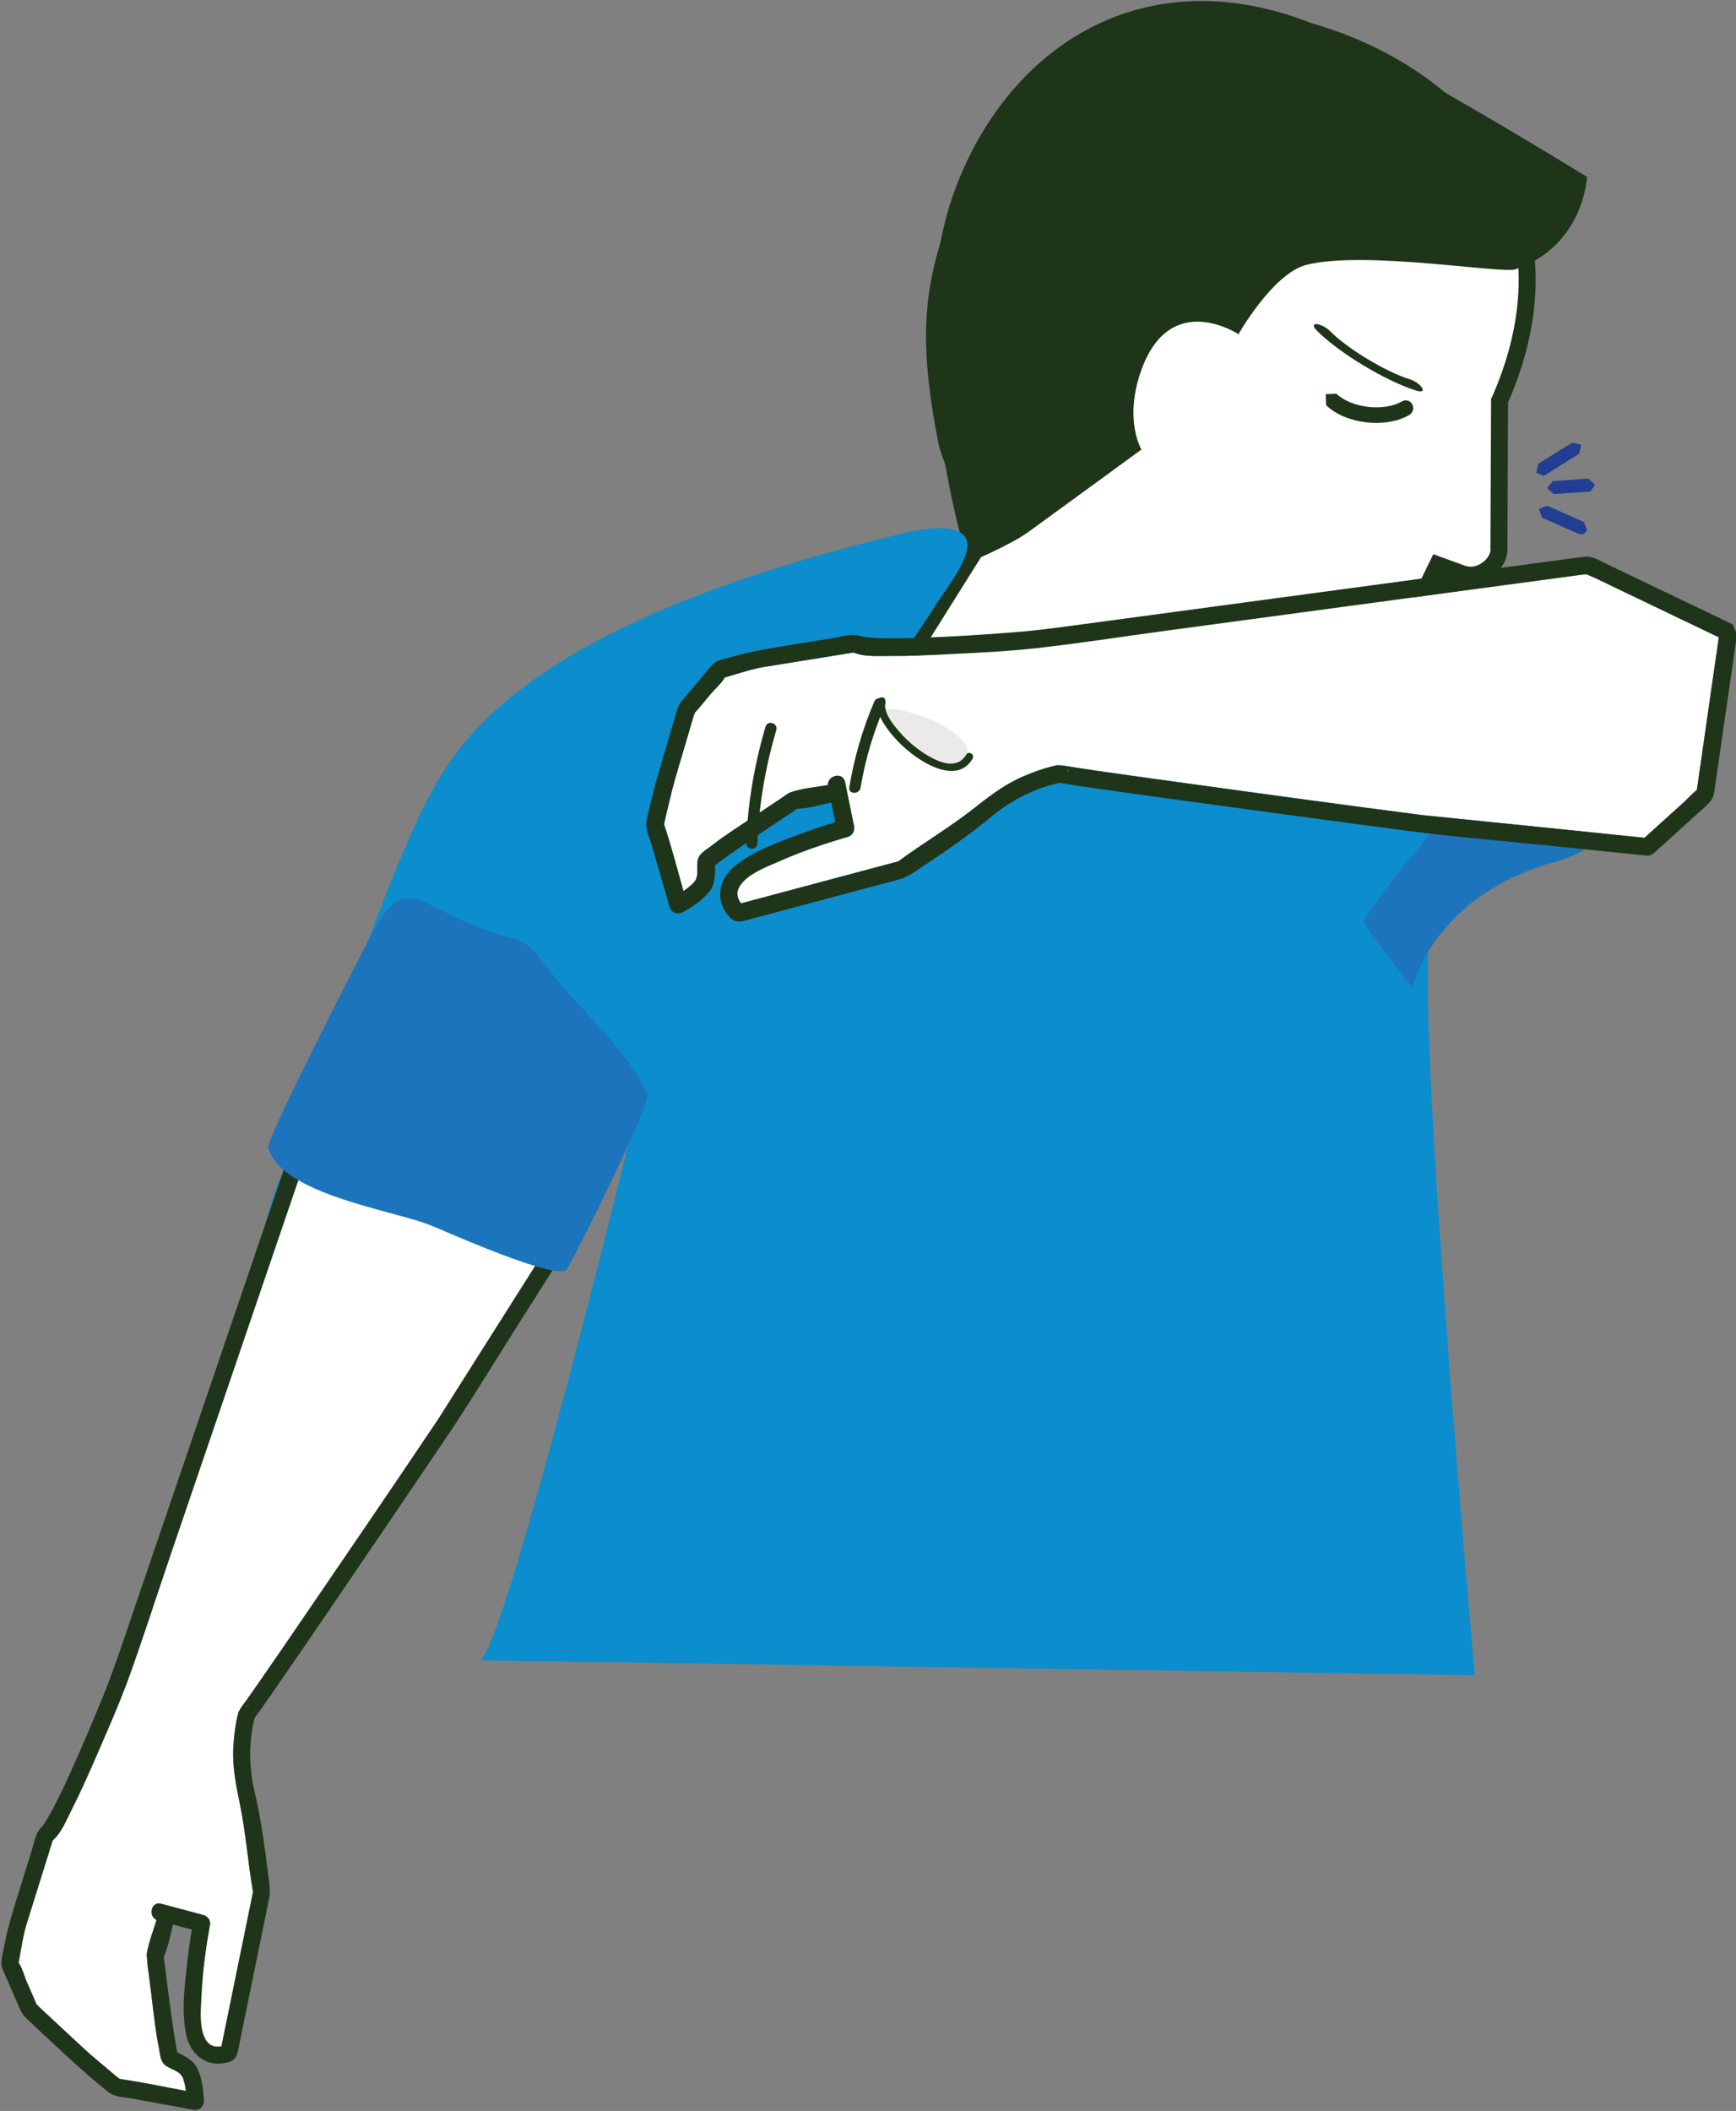
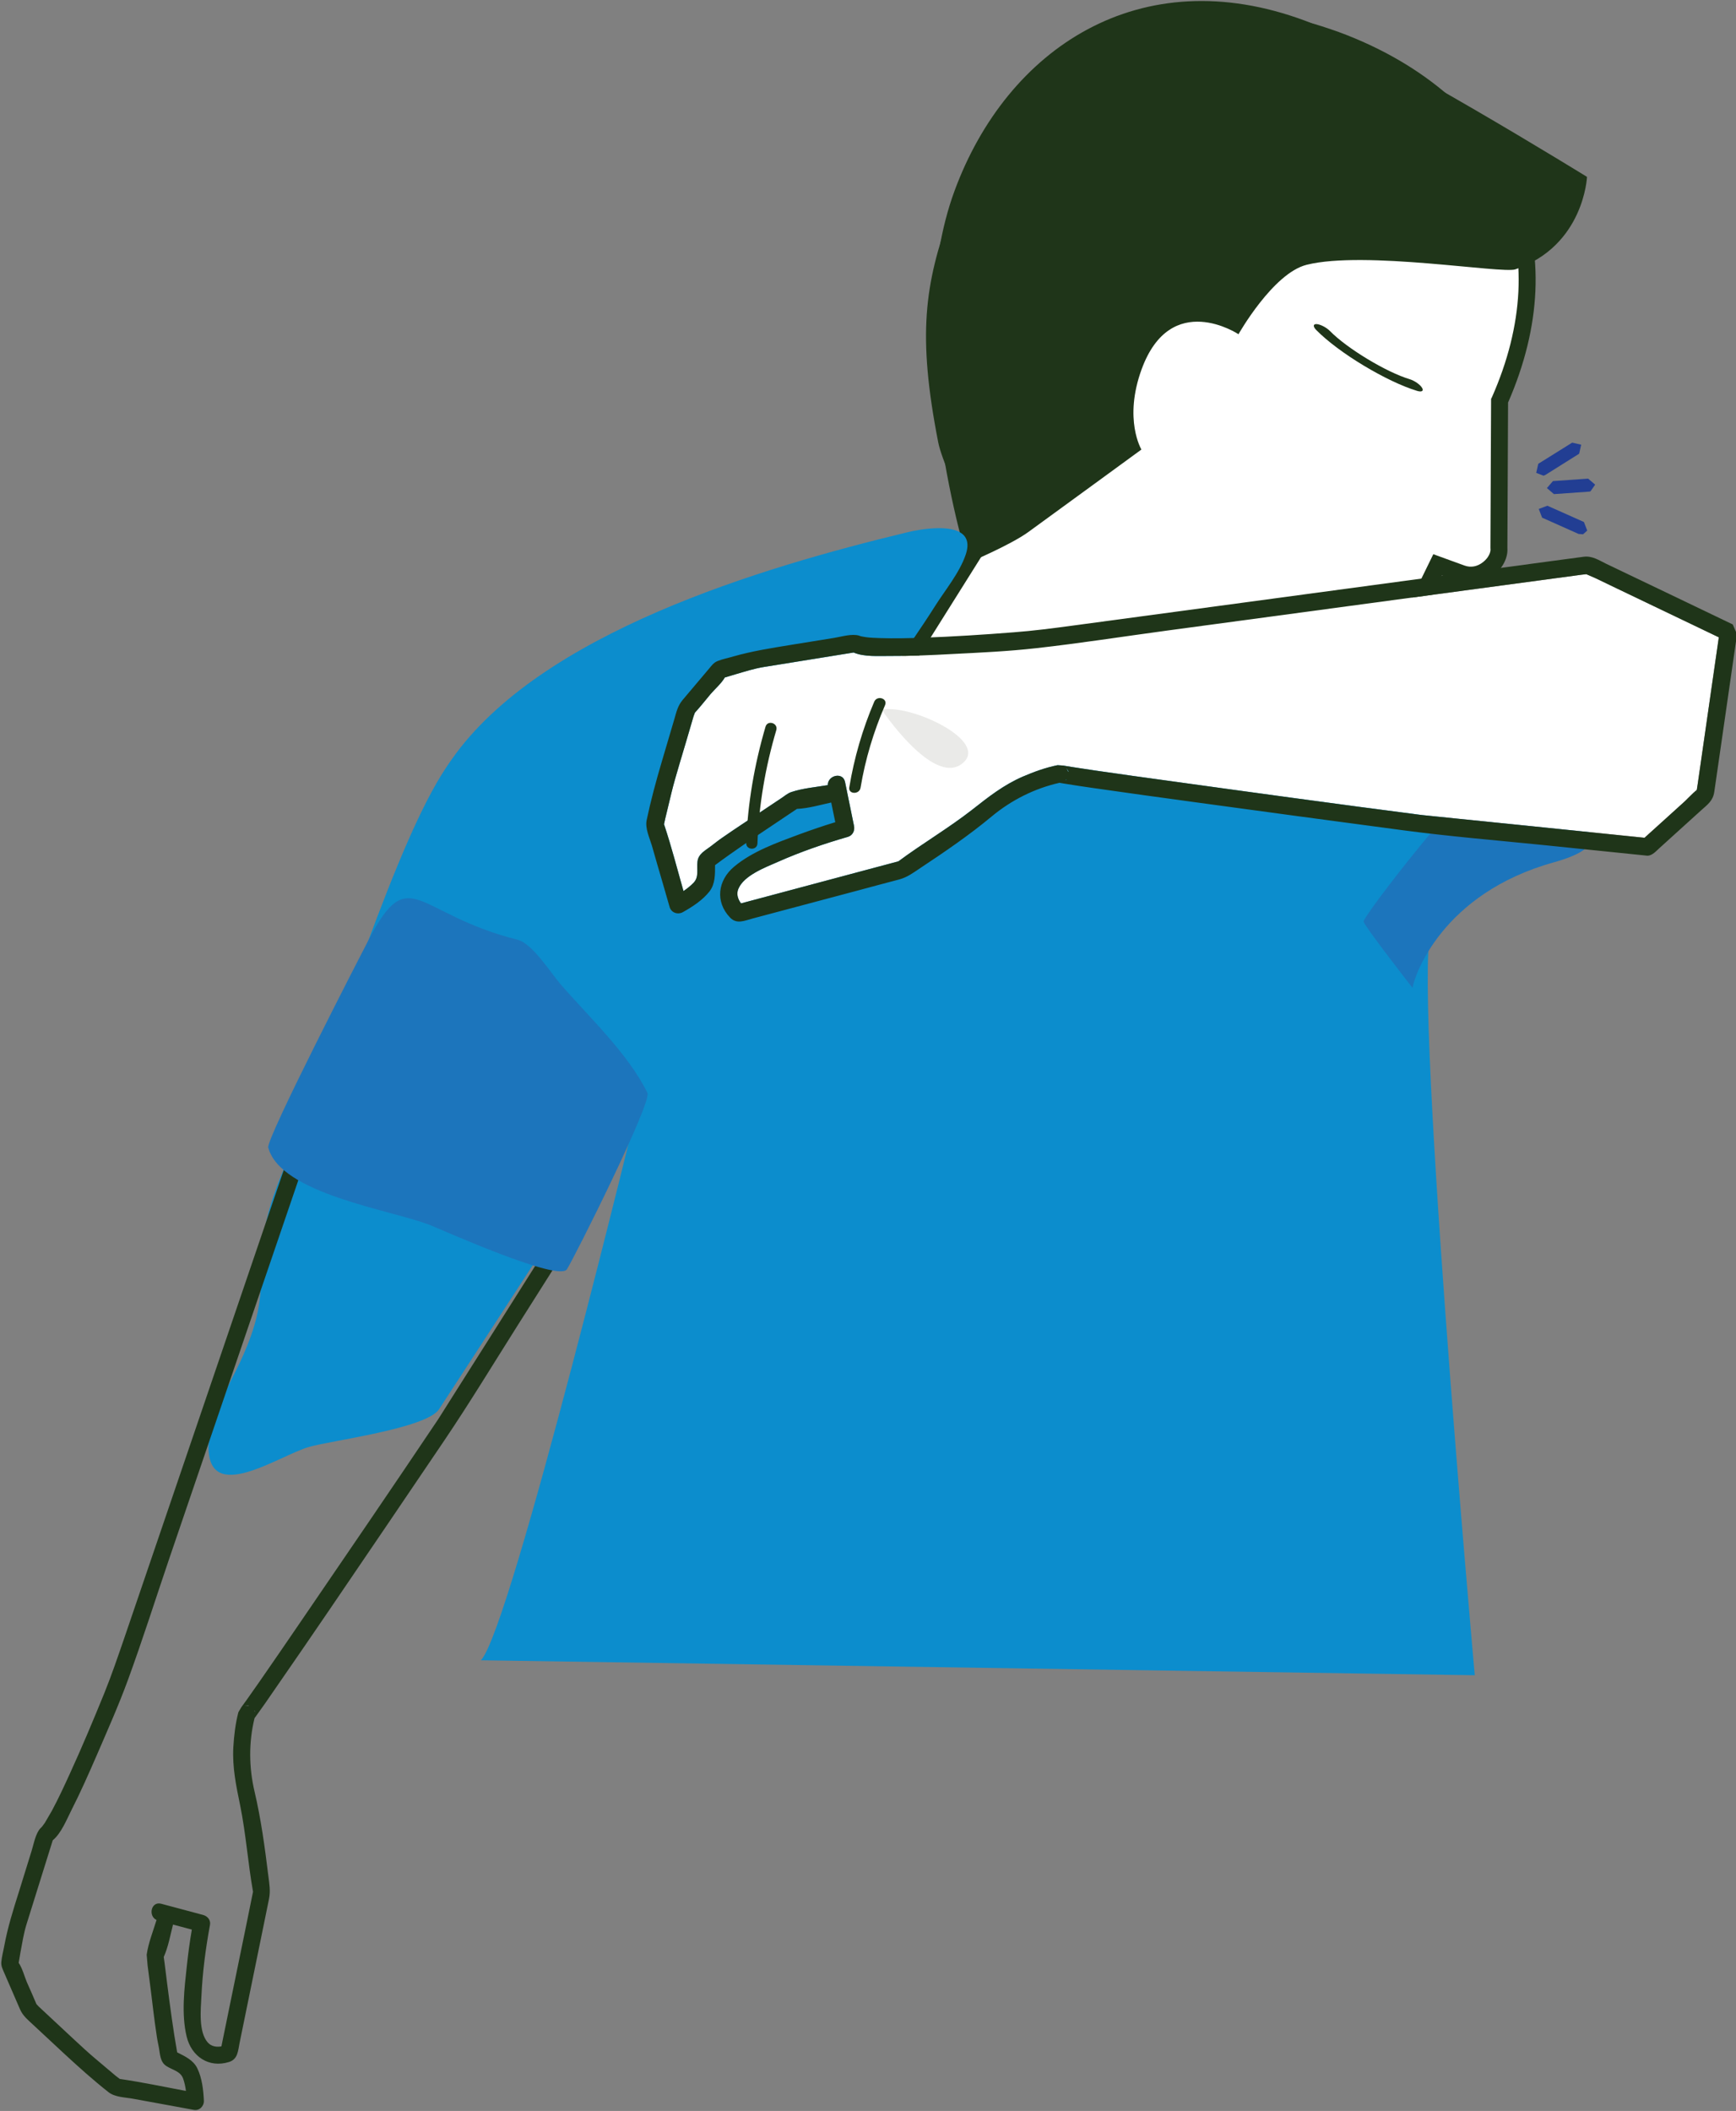
<svg xmlns="http://www.w3.org/2000/svg" width="100%" height="100%" viewBox="0 0 385 468" version="1.1" xml:space="preserve" style="fill-rule:evenodd;clip-rule:evenodd;stroke-linejoin:round;stroke-miterlimit:2;">
  <rect x="0" y="0" width="385" height="468" fill="#808080" stroke="none" />
  <g transform="matrix(1,0,0,1,-8592.72,-2744.95)">
    <g transform="matrix(4.167,0,0,4.167,5075.53,0)">
      <g transform="matrix(1,0,0,1,890.572,671.718)">
        <path d="M0,24.897L5.513,16.109C5.771,15.541 4.979,13.531 4.507,12.326C4.205,11.548 3.943,10.878 3.858,10.451C2.764,4.826 3.163,2.224 4.477,-1.472C5.831,-5.282 8.561,-8.389 12.155,-10.213C15.775,-12.048 19.88,-12.382 23.712,-11.154C23.989,-11.065 24.266,-10.968 24.54,-10.867C29.023,-9.228 32.33,-6.345 33.839,-2.754C35.237,0.554 35.046,4.388 33.297,8.338L33.263,16.185C33.294,16.548 33.081,16.968 32.71,17.27C32.281,17.612 31.758,17.709 31.275,17.533L30,17.066L26.589,24.036C25.886,25.699 24.013,26.514 22.315,25.893L22.285,25.882L18.122,23.529L13.345,33.356L3.539,37.279L0,24.897Z" style="fill:white;fill-rule:nonzero;" />
      </g>
    </g>
    <g transform="matrix(4.167,0,0,4.167,5075.53,0)">
      <g transform="matrix(1,0,0,1,893.811,658.869)">
        <path d="M0,50.732L-3.73,37.674L1.868,28.758C2,28.276 1.135,26.07 0.85,25.338C0.54,24.541 0.267,23.855 0.178,23.387C-0.94,17.655 -0.53,15.002 0.811,11.226C2.204,7.304 5.011,4.11 8.716,2.232C12.439,0.344 16.664,0 20.604,1.267C20.891,1.36 21.182,1.457 21.458,1.555C26.059,3.243 29.454,6.213 31.018,9.919C32.452,13.317 32.272,17.248 30.509,21.283L30.473,29.017C30.51,29.525 30.236,30.081 29.752,30.468C29.198,30.915 28.517,31.038 27.883,30.808L26.984,30.478L23.757,37.075C22.958,38.949 20.835,39.868 18.918,39.165L18.825,39.124L15.076,37.008L10.437,46.56L0,50.732ZM-2.752,37.813L0.595,49.524L9.777,45.853L14.686,35.747L19.236,38.316C20.698,38.852 22.325,38.147 22.935,36.709L22.946,36.688L26.53,29.352L28.193,29.956C28.529,30.079 28.88,30.013 29.187,29.765C29.478,29.534 29.588,29.245 29.573,29.075L29.569,29.034L29.605,21.088L29.648,21.005C31.345,17.17 31.529,13.46 30.186,10.269C28.725,6.797 25.509,4.003 21.145,2.402C20.879,2.307 20.604,2.211 20.328,2.124C16.613,0.932 12.633,1.258 9.122,3.036C5.625,4.81 2.976,7.824 1.658,11.528C0.376,15.145 -0.016,17.687 1.062,23.213C1.139,23.597 1.405,24.282 1.69,25.005C2.555,27.209 2.966,28.52 2.684,29.144L2.655,29.199L-2.752,37.813Z" style="fill:rgb(31,53,25);fill-rule:nonzero;" />
      </g>
    </g>
    <g transform="matrix(4.167,0,0,4.167,5075.53,0)">
      <g transform="matrix(1,0,0,1,895.584,656.565)">
        <path d="M0,32.115C0,32.115 -3.704,20.394 -0.719,12.311C2.069,4.756 9.139,0 17.94,3.275C21.833,4.724 32.937,11.581 32.937,11.581C32.937,11.581 32.78,15.249 29.124,16.501C28.416,16.743 21.092,15.488 18.017,16.258C16.226,16.703 14.388,19.952 14.388,19.952C14.388,19.952 10.793,17.565 9.234,21.814C8.259,24.484 9.222,26.087 9.222,26.087C9.222,26.087 4.702,29.388 3.213,30.469C2.243,31.175 0,32.115 0,32.115" style="fill:rgb(31,53,25);fill-rule:nonzero;" />
      </g>
    </g>
    <g transform="matrix(4.167,0,0,4.167,5075.53,0)">
      <g transform="matrix(1,0,0,1,926.207,682.285)">
        <path d="M0,1.759L0.095,1.721L1.896,0.59L2.004,0.11L1.525,0L-0.28,1.126L-0.389,1.609L0,1.759Z" style="fill:rgb(34,62,147);fill-rule:nonzero;" />
      </g>
    </g>
    <g transform="matrix(4.167,0,0,4.167,5075.53,0)">
      <g transform="matrix(1,0,0,1,928.582,685.024)">
        <path d="M0,-0.824L-1.874,-0.693L-2.195,-0.322L-1.822,0L0.05,-0.132L0.121,-0.145L0.373,-0.503L0,-0.824Z" style="fill:rgb(34,62,147);fill-rule:nonzero;" />
      </g>
    </g>
    <g transform="matrix(4.167,0,0,4.167,5075.53,0)">
      <g transform="matrix(1,0,0,1,926.412,687.161)">
        <path d="M0,-1.52L-0.459,-1.347L-0.28,-0.884L1.662,-0.017L1.9,0L2.121,-0.196L1.945,-0.653L0,-1.52Z" style="fill:rgb(34,62,147);fill-rule:nonzero;" />
      </g>
    </g>
    <g transform="matrix(4.167,0,0,4.167,5075.53,0)">
      <g transform="matrix(1,0,0,1,893.944,747.844)">
        <path d="M0,-61.008C-0.604,-60.997 -1.234,-60.879 -1.61,-60.786C-9.344,-58.921 -21.124,-55.445 -25.849,-48.702C-26.123,-48.313 -26.378,-47.918 -26.616,-47.508C-29.358,-42.81 -32.587,-32.046 -34.713,-27.075C-37.317,-20.972 -34.549,-21.432 -37.631,-15.596C-37.928,-15.029 -38.78,-12.833 -38.788,-12.195C-38.838,-8.997 -35.063,-11.658 -33.437,-12.128C-32.278,-12.464 -27.189,-13.108 -26.52,-14.132C-26.52,-14.132 -15.944,-30.328 -15.849,-30.675C-15.751,-31.024 -22.714,-2.334 -24.295,-0.776L28.603,0.02C28.603,0.02 25.171,-38.299 26.345,-39.81C27.512,-41.321 28.778,-46.181 28.667,-46.578C28.471,-47.225 25.966,-48.171 25.43,-48.467C22.949,-49.846 20.453,-51.195 17.959,-52.546C15.089,-54.095 -0.39,-48.529 -3.266,-50.07C-3.45,-50.168 -3.606,-50.674 -3.599,-50.9C-3.585,-51.771 -2.877,-52.688 -2.43,-53.383C-1.685,-54.543 -0.877,-55.666 -0.14,-56.834C0.403,-57.697 1.178,-58.623 1.51,-59.599C1.904,-60.759 0.986,-61.028 0,-61.008" style="fill:rgb(12,141,205);fill-rule:nonzero;" />
      </g>
    </g>
    <g transform="matrix(4.167,0,0,4.167,5075.53,0)">
      <g transform="matrix(1,0,0,1,861.473,766.408)">
-         <path d="M0,-46.456C-0.323,-46.205 -0.646,-45.953 -0.973,-45.702L-1.373,-45.364L-1.46,-45.114C-2.403,-42.36 -3.339,-39.605 -4.277,-36.847C-5.66,-32.794 -7.042,-28.74 -8.424,-24.689C-9.153,-22.556 -9.835,-20.397 -10.608,-18.28C-11.103,-16.934 -11.691,-15.61 -12.263,-14.293C-12.691,-13.305 -13.126,-12.314 -13.619,-11.355C-13.87,-10.862 -14.154,-10.143 -14.609,-9.761C-15.075,-8.269 -15.54,-6.778 -16.007,-5.284C-16.158,-4.796 -16.234,-4.299 -16.327,-3.796L-16.419,-3.243C-16.224,-2.951 -16.116,-2.525 -15.982,-2.212C-15.818,-1.833 -15.641,-1.46 -15.492,-1.074L-15.481,-1.05L-15.349,-0.912C-14.712,-0.323 -14.076,0.273 -13.438,0.864C-13.068,1.208 -12.7,1.556 -12.312,1.879L-11.28,2.751L-11.047,2.935L-11.01,2.94C-9.844,3.109 -8.68,3.35 -7.519,3.572C-7.548,3.35 -7.596,3.126 -7.668,2.917C-7.809,2.525 -8.216,2.467 -8.552,2.254C-8.892,2.04 -8.888,1.638 -8.957,1.275C-9.004,1.032 -9.058,0.789 -9.092,0.543C-9.207,-0.231 -9.291,-1.007 -9.387,-1.784L-9.561,-3.098L-9.607,-3.679C-9.518,-4.291 -9.266,-4.919 -9.086,-5.52C-9.543,-5.738 -9.369,-6.53 -8.837,-6.387C-8.092,-6.187 -7.351,-5.989 -6.605,-5.793C-6.368,-5.73 -6.194,-5.519 -6.241,-5.26C-6.467,-4.015 -6.635,-2.739 -6.695,-1.468C-6.728,-0.769 -6.858,0.422 -6.355,0.996C-6.164,1.213 -5.878,1.244 -5.63,1.2C-5.469,0.419 -5.31,-0.365 -5.147,-1.149C-4.875,-2.49 -4.601,-3.834 -4.326,-5.179C-4.225,-5.663 -4.126,-6.149 -4.027,-6.636L-3.953,-7.01L-3.949,-7.018C-4.218,-8.544 -4.322,-10.094 -4.634,-11.615C-4.846,-12.664 -5.052,-13.636 -4.997,-14.712C-4.96,-15.336 -4.888,-15.972 -4.723,-16.577L-4.575,-16.83L-4.517,-16.916L-4.306,-17.203C-4.078,-17.523 -3.85,-17.85 -3.624,-18.177C-2.879,-19.248 -2.141,-20.321 -1.409,-21.4C1.036,-24.974 3.482,-28.552 5.894,-32.148L5.965,-32.259L6.14,-32.532C6.379,-32.91 6.613,-33.287 6.854,-33.665L9.025,-37.098C10.06,-38.729 11.092,-40.361 12.127,-41.992C11.871,-42.893 11.623,-43.791 11.37,-44.689C11.353,-44.75 11.163,-45.28 11.117,-45.508L10.856,-45.687C10.072,-46.231 9.286,-46.776 8.499,-47.319C7.196,-48.22 5.893,-49.123 4.591,-50.028L4.516,-49.972L0,-46.456Z" style="fill:white;fill-rule:nonzero;" />
-       </g>
+         </g>
    </g>
    <g transform="matrix(4.167,0,0,4.167,5075.53,0)">
      <g transform="matrix(1,0,0,1,872.587,720.798)">
        <path d="M0,0.093L0.003,0L0,0.093Z" style="fill:white;fill-rule:nonzero;" />
      </g>
    </g>
    <g transform="matrix(4.167,0,0,4.167,5075.53,0)">
      <g transform="matrix(1,0,0,1,860.092,766.608)">
        <path d="M0,-46.733C-0.349,-46.464 -0.714,-46.264 -0.856,-45.84C-1.06,-45.244 -1.265,-44.649 -1.466,-44.055C-2.285,-41.647 -3.106,-39.239 -3.928,-36.832C-4.954,-33.815 -5.987,-30.8 -7.012,-27.783C-7.822,-25.414 -8.628,-23.047 -9.434,-20.679C-9.769,-19.707 -10.096,-18.746 -10.479,-17.798C-11.066,-16.357 -11.667,-14.923 -12.316,-13.507C-12.621,-12.839 -12.93,-12.17 -13.278,-11.525L-13.647,-10.891L-13.794,-10.692L-13.871,-10.608L-13.874,-10.614C-14.149,-10.314 -14.23,-9.787 -14.351,-9.403C-14.574,-8.685 -14.798,-7.966 -15.019,-7.248C-15.328,-6.27 -15.625,-5.337 -15.809,-4.332C-15.859,-4.056 -15.942,-3.766 -15.963,-3.485C-15.981,-3.266 -15.894,-3.111 -15.811,-2.914C-15.53,-2.271 -15.253,-1.63 -14.976,-0.988C-14.823,-0.626 -14.561,-0.423 -14.277,-0.154C-13.715,0.368 -13.153,0.888 -12.596,1.41C-11.837,2.109 -11.069,2.802 -10.256,3.44C-9.914,3.709 -9.372,3.711 -8.952,3.788C-8.316,3.906 -7.678,4.02 -7.037,4.138C-6.6,4.22 -6.156,4.3 -5.72,4.38C-5.417,4.433 -5.172,4.184 -5.183,3.892C-5.21,3.323 -5.28,2.692 -5.531,2.173C-5.74,1.735 -6.185,1.531 -6.605,1.32C-6.818,0.121 -6.975,-1.075 -7.131,-2.286L-7.275,-3.436L-7.32,-3.756L-7.318,-3.758C-7.08,-4.286 -6.972,-4.905 -6.826,-5.479C-6.491,-5.39 -6.161,-5.302 -5.824,-5.212C-5.935,-4.573 -6.02,-3.932 -6.089,-3.29C-6.222,-2.072 -6.39,-0.726 -6.1,0.482C-5.841,1.543 -4.919,2.165 -3.848,1.833C-3.368,1.686 -3.367,1.232 -3.28,0.804C-2.904,-1.03 -2.53,-2.864 -2.154,-4.7L-1.717,-6.843C-1.629,-7.271 -1.7,-7.651 -1.754,-8.083C-1.938,-9.58 -2.141,-11.088 -2.488,-12.562C-2.788,-13.839 -2.801,-15.185 -2.486,-16.463L-2.354,-16.645C-2.063,-17.042 -1.783,-17.448 -1.508,-17.851C-0.484,-19.322 0.526,-20.804 1.538,-22.283C3.563,-25.255 5.583,-28.234 7.6,-31.215C8.967,-33.238 10.236,-35.334 11.542,-37.398C12.435,-38.809 13.326,-40.221 14.221,-41.631L14.401,-41.92C14.501,-42.154 14.389,-42.41 14.322,-42.639C14.062,-43.564 13.802,-44.493 13.544,-45.421C13.418,-45.879 13.379,-46.199 12.981,-46.474C12.357,-46.904 11.735,-47.336 11.117,-47.766L6.548,-50.929L6.247,-51.137L5.692,-51.166L0,-46.733ZM-9.596,2.806L-9.63,2.765L-9.596,2.806ZM-2.468,-16.85L-2.464,-16.778L-2.494,-16.869L-2.468,-16.85ZM-2.788,-17.117L-3.018,-17.123L-2.814,-17.14L-2.788,-17.117ZM12.515,-45.699L12.513,-45.7L12.515,-45.699ZM12.494,-45.713L12.493,-45.807L12.494,-45.713ZM9.88,-47.52C10.667,-46.974 11.453,-46.431 12.241,-45.888L12.496,-45.705C12.542,-45.482 12.735,-44.951 12.753,-44.889C13.002,-43.994 13.254,-43.091 13.506,-42.192C12.471,-40.561 11.44,-38.93 10.41,-37.297C9.681,-36.15 8.959,-35.008 8.235,-33.863C7.994,-33.487 7.76,-33.108 7.521,-32.733L7.348,-32.458L7.276,-32.347C4.863,-28.752 2.419,-25.174 -0.026,-21.599C-0.762,-20.523 -1.498,-19.445 -2.241,-18.378C-2.469,-18.052 -2.697,-17.726 -2.927,-17.403L-3.139,-17.113L-3.196,-17.032L-3.346,-16.779C-3.505,-16.172 -3.579,-15.537 -3.616,-14.912C-3.673,-13.834 -3.467,-12.862 -3.251,-11.813C-2.943,-10.293 -2.837,-8.744 -2.566,-7.216L-2.571,-7.207L-2.647,-6.835L-2.943,-5.375C-3.218,-4.035 -3.494,-2.691 -3.77,-1.348C-3.929,-0.567 -4.09,0.216 -4.25,1.001C-4.497,1.046 -4.783,1.015 -4.977,0.793C-5.478,0.225 -5.347,-0.969 -5.314,-1.668C-5.256,-2.939 -5.089,-4.213 -4.858,-5.462C-4.812,-5.721 -4.987,-5.928 -5.229,-5.992C-5.97,-6.189 -6.713,-6.39 -7.456,-6.587C-7.991,-6.729 -8.162,-5.938 -7.703,-5.723C-7.887,-5.12 -8.142,-4.49 -8.227,-3.875L-8.178,-3.299L-8.008,-1.986C-7.91,-1.208 -7.826,-0.429 -7.707,0.341C-7.677,0.589 -7.623,0.834 -7.576,1.077C-7.51,1.443 -7.511,1.838 -7.174,2.052C-6.835,2.267 -6.428,2.325 -6.287,2.717C-6.213,2.927 -6.167,3.147 -6.138,3.373C-7.302,3.153 -8.465,2.909 -9.633,2.738L-9.662,2.733L-9.896,2.552L-10.928,1.681C-11.319,1.355 -11.688,1.01 -12.061,0.665C-12.693,0.071 -13.332,-0.521 -13.968,-1.112L-14.101,-1.253L-14.107,-1.275C-14.263,-1.656 -14.439,-2.032 -14.603,-2.411C-14.735,-2.727 -14.843,-3.153 -15.04,-3.444L-14.946,-3.995C-14.852,-4.497 -14.775,-4.997 -14.626,-5.484C-14.158,-6.974 -13.694,-8.467 -13.227,-9.962C-12.77,-10.341 -12.489,-11.06 -12.238,-11.555C-11.747,-12.517 -11.313,-13.505 -10.883,-14.491C-10.313,-15.811 -9.724,-17.134 -9.229,-18.482C-8.454,-20.6 -7.771,-22.754 -7.047,-24.888C-5.663,-28.941 -4.281,-32.994 -2.9,-37.046C-1.958,-39.803 -1.021,-42.561 -0.077,-45.316L0.008,-45.565L0.408,-45.9C0.736,-46.154 1.06,-46.407 1.383,-46.66L5.893,-50.171L5.97,-50.231C7.272,-49.326 8.576,-48.423 9.88,-47.52" style="fill:rgb(31,53,25);fill-rule:nonzero;" />
      </g>
    </g>
    <g transform="matrix(4.167,0,0,4.167,5075.53,0)">
      <g transform="matrix(1,0,0,1,858.335,711.703)">
        <path d="M0,8.086C0.649,10.548 6.508,11.397 8.581,12.199C9.207,12.441 15.454,15.255 15.896,14.561C16.321,13.89 20.424,5.693 20.181,5.181C19.165,3.099 17.058,1.127 15.553,-0.606C15.055,-1.18 14.063,-2.77 13.271,-2.97C7.808,-4.336 7.535,-7.169 5.345,-2.97C5.037,-2.383 -0.125,7.622 0,8.086" style="fill:rgb(28,117,188);fill-rule:nonzero;" />
      </g>
    </g>
    <g transform="matrix(4.167,0,0,4.167,5075.53,0)">
      <g transform="matrix(1,0,0,1,916.773,679.776)">
-         <path d="M0,1.43C-0.815,1.335 -1.609,1.024 -2.136,0.519L-2.16,-0.069L-1.592,-0.094C-0.786,0.67 0.941,0.873 1.902,0.312C2.095,0.199 2.342,0.269 2.446,0.467C2.557,0.667 2.485,0.919 2.293,1.035C1.66,1.402 0.819,1.524 0,1.43" style="fill:rgb(31,53,25);fill-rule:nonzero;" />
-       </g>
+         </g>
    </g>
    <g transform="matrix(4.167,0,0,4.167,5075.53,0)">
      <g transform="matrix(1,0,0,1,916.631,677.389)">
        <path d="M0,0.793C-0.996,0.195 -1.93,-0.496 -2.526,-1.101C-2.707,-1.29 -2.688,-1.425 -2.489,-1.41C-2.283,-1.392 -1.97,-1.224 -1.788,-1.04C-0.886,-0.117 1.217,1.152 2.452,1.521C2.704,1.597 2.994,1.796 3.104,1.969C3.22,2.142 3.102,2.218 2.854,2.145C2.041,1.9 0.993,1.391 0,0.793" style="fill:rgb(31,53,25);fill-rule:nonzero;" />
      </g>
    </g>
    <g transform="matrix(4.167,0,0,4.167,5075.53,0)">
      <g transform="matrix(0.942,0.336,0.336,-0.942,917.587,709.142)">
        <path d="M2.273,-1.472C2.151,-0.82 2.065,3.784 7.11,7.341C12.153,10.902 2.925,10.044 2.273,10.367C1.62,10.695 -1.511,1.204 -1.362,0.972C-1.21,0.737 2.273,-1.472 2.273,-1.472" style="fill:rgb(28,117,188);fill-rule:nonzero;" />
      </g>
    </g>
    <g transform="matrix(4.167,0,0,4.167,5075.53,0)">
      <g transform="matrix(1,0,0,1,879.366,702.638)">
-         <path d="M0,0.048L0.025,0L0,0.048Z" style="fill:white;fill-rule:nonzero;" />
-       </g>
+         </g>
    </g>
    <g transform="matrix(4.167,0,0,4.167,5075.53,0)">
      <g transform="matrix(1,0,0,1,900.807,700.228)">
-         <path d="M0,-0.006L0.009,-0.039L-0.061,0.033L0,-0.006Z" style="fill:white;fill-rule:nonzero;" />
-       </g>
+         </g>
    </g>
    <g transform="matrix(4.167,0,0,4.167,5075.53,0)">
      <g transform="matrix(1,0,0,1,900.91,699.587)">
        <path d="M0,0.214L0.011,0.179L-0.102,0L0,0.214Z" style="fill:white;fill-rule:nonzero;" />
      </g>
    </g>
    <g transform="matrix(4.167,0,0,4.167,5075.53,0)">
      <g transform="matrix(1,0,0,1,930.125,706.029)">
        <path d="M0,-15.978C-0.382,-16.165 -0.765,-16.345 -1.144,-16.529L-1.642,-16.747L-1.909,-16.716C-4.892,-16.313 -7.872,-15.911 -10.851,-15.511L-23.995,-13.739C-26.304,-13.428 -28.609,-13.066 -30.919,-12.808C-32.391,-12.645 -33.89,-12.574 -35.37,-12.495C-36.482,-12.436 -37.597,-12.388 -38.707,-12.394C-39.278,-12.4 -40.075,-12.332 -40.636,-12.578L-45.416,-11.807C-45.937,-11.722 -46.433,-11.564 -46.938,-11.415L-47.491,-11.249C-47.673,-10.934 -48.015,-10.641 -48.248,-10.368C-48.521,-10.044 -48.783,-9.707 -49.069,-9.392L-49.085,-9.374L-49.154,-9.187C-49.405,-8.326 -49.661,-7.466 -49.919,-6.603C-50.065,-6.103 -50.212,-5.604 -50.338,-5.096C-50.442,-4.642 -50.556,-4.188 -50.664,-3.739L-50.727,-3.438L-50.713,-3.403C-50.329,-2.248 -50.023,-1.061 -49.691,0.114C-49.5,-0.015 -49.314,-0.162 -49.156,-0.325C-48.854,-0.636 -48.993,-1.039 -48.946,-1.449C-48.908,-1.859 -48.537,-2.039 -48.23,-2.273C-48.029,-2.428 -47.826,-2.59 -47.614,-2.735C-46.952,-3.197 -46.276,-3.633 -45.604,-4.082L-44.466,-4.84C-44.304,-4.951 -44.141,-5.089 -43.953,-5.155C-43.346,-5.357 -42.652,-5.415 -42.008,-5.523C-42.02,-6.044 -41.207,-6.247 -41.093,-5.69C-40.935,-4.912 -40.777,-4.135 -40.616,-3.356C-40.565,-3.105 -40.684,-2.85 -40.938,-2.771C-42.198,-2.41 -43.457,-1.976 -44.656,-1.444C-45.314,-1.153 -46.477,-0.725 -46.771,0.001C-46.888,0.28 -46.786,0.561 -46.629,0.769C-45.832,0.554 -45.031,0.341 -44.234,0.13C-42.874,-0.236 -41.502,-0.601 -40.139,-0.965C-39.644,-1.097 -39.146,-1.228 -38.652,-1.362L-38.267,-1.462L-38.258,-1.465C-36.977,-2.416 -35.592,-3.227 -34.326,-4.215C-33.462,-4.895 -32.657,-5.532 -31.634,-5.975C-31.04,-6.23 -30.421,-6.454 -29.782,-6.584L-29.484,-6.564L-29.383,-6.547L-29.015,-6.487C-28.61,-6.422 -28.206,-6.364 -27.802,-6.304C-26.472,-6.109 -25.137,-5.923 -23.808,-5.741C-19.375,-5.128 -14.944,-4.519 -10.508,-3.947L-10.375,-3.93L-10.037,-3.895C-9.581,-3.845 -9.124,-3.801 -8.666,-3.753L-4.491,-3.331L1.455,-2.721C2.173,-3.367 2.891,-4.014 3.601,-4.663C3.654,-4.704 4.051,-5.121 4.24,-5.269L4.289,-5.592C4.43,-6.57 4.571,-7.547 4.712,-8.523C4.941,-10.145 5.177,-11.766 5.411,-13.386L5.321,-13.431L0,-15.978" style="fill:white;fill-rule:nonzero;" />
      </g>
    </g>
    <g transform="matrix(4.167,0,0,4.167,5075.53,0)">
      <g transform="matrix(1,0,0,1,934.369,700.708)">
        <path d="M0,0.046L0.09,0L0,0.046Z" style="fill:white;fill-rule:nonzero;" />
      </g>
    </g>
    <g transform="matrix(4.167,0,0,4.167,5075.53,0)">
      <g transform="matrix(1,0,0,1,929.557,707.482)">
        <path d="M0,-18.744C-0.405,-18.941 -0.759,-19.187 -1.221,-19.124C-1.862,-19.036 -2.506,-18.95 -3.148,-18.866C-5.749,-18.514 -8.354,-18.163 -10.955,-17.814C-14.217,-17.375 -17.478,-16.934 -20.74,-16.495C-23.301,-16.15 -25.856,-15.807 -28.419,-15.461C-29.469,-15.319 -30.507,-15.184 -31.561,-15.105C-33.165,-14.978 -34.765,-14.877 -36.373,-14.818C-37.13,-14.792 -37.889,-14.773 -38.643,-14.797C-38.889,-14.806 -39.216,-14.817 -39.401,-14.846L-39.655,-14.889L-39.768,-14.922L-39.762,-14.926C-40.169,-15.045 -40.688,-14.876 -41.102,-14.809L-43.4,-14.438C-44.445,-14.266 -45.442,-14.113 -46.459,-13.824C-46.737,-13.739 -47.041,-13.686 -47.312,-13.575C-47.521,-13.49 -47.624,-13.336 -47.767,-13.167C-48.235,-12.615 -48.697,-12.062 -49.165,-11.511C-49.426,-11.202 -49.5,-10.868 -49.611,-10.481C-49.834,-9.726 -50.059,-8.964 -50.283,-8.206C-50.584,-7.186 -50.864,-6.156 -51.083,-5.111C-51.174,-4.671 -50.924,-4.164 -50.802,-3.749C-50.621,-3.104 -50.43,-2.459 -50.243,-1.816L-49.86,-0.488C-49.771,-0.183 -49.429,-0.071 -49.16,-0.215C-48.646,-0.503 -48.097,-0.858 -47.733,-1.326C-47.43,-1.726 -47.443,-2.229 -47.442,-2.718C-46.434,-3.469 -45.396,-4.162 -44.352,-4.861C-44.02,-5.083 -43.688,-5.305 -43.356,-5.529L-43.08,-5.712L-43.078,-5.711C-42.483,-5.737 -41.856,-5.92 -41.26,-6.05C-41.187,-5.702 -41.115,-5.351 -41.044,-5.003C-41.686,-4.808 -42.319,-4.591 -42.944,-4.362C-44.127,-3.921 -45.452,-3.458 -46.43,-2.635C-47.299,-1.909 -47.448,-0.767 -46.645,0.07C-46.289,0.443 -45.868,0.235 -45.435,0.119C-43.568,-0.379 -41.696,-0.879 -39.824,-1.374C-39.101,-1.572 -38.372,-1.763 -37.643,-1.956C-37.212,-2.072 -36.891,-2.314 -36.519,-2.563C-35.218,-3.425 -33.922,-4.308 -32.724,-5.305C-31.682,-6.172 -30.44,-6.8 -29.111,-7.099L-28.884,-7.06C-28.383,-6.975 -27.883,-6.905 -27.38,-6.83C-25.548,-6.565 -23.713,-6.314 -21.881,-6.064C-18.2,-5.559 -14.52,-5.065 -10.837,-4.575C-8.336,-4.242 -5.818,-4.036 -3.307,-3.782C-1.592,-3.607 0.125,-3.431 1.84,-3.255L2.19,-3.219C2.448,-3.235 2.635,-3.459 2.817,-3.623C3.552,-4.29 4.286,-4.957 5.023,-5.621C5.393,-5.954 5.671,-6.139 5.74,-6.631C5.851,-7.401 5.964,-8.174 6.075,-8.947C6.347,-10.839 6.619,-12.733 6.894,-14.626L6.948,-15.001L6.721,-15.524C4.48,-16.598 2.245,-17.674 0,-18.744M-50.19,-4.796L-50.167,-4.844L-50.19,-4.796ZM-28.748,-7.262L-28.811,-7.223L-28.741,-7.293L-28.748,-7.262ZM-28.646,-7.679L-28.751,-7.895L-28.636,-7.716L-28.646,-7.679ZM4.806,-6.703C4.799,-6.502 4.782,-6.616 4.806,-6.706L4.806,-6.703ZM4.812,-6.727L4.9,-6.773L4.812,-6.727ZM5.278,-9.974C5.14,-8.999 4.998,-8.024 4.857,-7.045L4.807,-6.722C4.619,-6.573 4.223,-6.157 4.169,-6.113C3.457,-5.468 2.739,-4.818 2.025,-4.174C0.042,-4.378 -1.939,-4.579 -3.923,-4.784L-8.096,-5.208C-8.554,-5.256 -9.013,-5.298 -9.471,-5.348L-9.805,-5.382L-9.941,-5.398C-14.376,-5.971 -18.805,-6.581 -23.237,-7.195C-24.566,-7.378 -25.903,-7.56 -27.233,-7.755C-27.636,-7.816 -28.042,-7.875 -28.446,-7.94L-28.812,-7.999L-28.916,-8.017L-29.214,-8.036C-29.854,-7.909 -30.472,-7.682 -31.065,-7.427C-32.089,-6.982 -32.89,-6.347 -33.758,-5.666C-35.023,-4.679 -36.406,-3.871 -37.688,-2.917L-37.7,-2.917L-38.084,-2.813C-38.575,-2.681 -39.073,-2.549 -39.57,-2.417C-40.934,-2.053 -42.301,-1.689 -43.67,-1.322C-44.465,-1.111 -45.264,-0.898 -46.061,-0.683C-46.218,-0.893 -46.321,-1.174 -46.205,-1.451C-45.91,-2.178 -44.744,-2.606 -44.085,-2.898C-42.889,-3.428 -41.63,-3.86 -40.37,-4.224C-40.113,-4.301 -39.995,-4.558 -40.048,-4.808C-40.209,-5.588 -40.369,-6.364 -40.524,-7.142C-40.639,-7.7 -41.453,-7.498 -41.442,-6.975C-42.084,-6.867 -42.777,-6.809 -43.385,-6.605C-43.574,-6.541 -43.735,-6.404 -43.897,-6.293L-45.036,-5.534C-45.705,-5.086 -46.386,-4.649 -47.048,-4.184C-47.259,-4.041 -47.459,-3.882 -47.664,-3.725C-47.969,-3.492 -48.338,-3.313 -48.378,-2.902C-48.425,-2.492 -48.286,-2.088 -48.588,-1.778C-48.746,-1.615 -48.932,-1.468 -49.123,-1.338C-49.457,-2.512 -49.762,-3.702 -50.146,-4.855L-50.16,-4.89L-50.094,-5.192C-49.987,-5.641 -49.876,-6.096 -49.767,-6.548C-49.646,-7.056 -49.497,-7.555 -49.349,-8.056C-49.091,-8.916 -48.837,-9.778 -48.586,-10.64L-48.517,-10.825L-48.5,-10.847C-48.213,-11.159 -47.953,-11.497 -47.68,-11.82C-47.448,-12.09 -47.103,-12.386 -46.923,-12.703L-46.368,-12.868C-45.859,-13.015 -45.37,-13.174 -44.848,-13.26L-40.067,-14.031C-39.507,-13.785 -38.71,-13.853 -38.139,-13.847C-37.026,-13.841 -35.911,-13.89 -34.803,-13.951C-33.321,-14.026 -31.825,-14.094 -30.351,-14.261C-28.041,-14.518 -25.732,-14.881 -23.427,-15.192L-10.284,-16.964C-7.306,-17.363 -4.325,-17.765 -1.343,-18.167L-1.073,-18.197L-0.577,-17.981C-0.194,-17.798 0.187,-17.617 0.568,-17.431C2.344,-16.583 4.113,-15.731 5.89,-14.881L5.979,-14.839C5.745,-13.218 5.51,-11.598 5.278,-9.974" style="fill:rgb(31,53,25);fill-rule:nonzero;" />
      </g>
    </g>
    <g transform="matrix(4.167,0,0,4.167,5075.53,0)">
      <g transform="matrix(1,0,0,1,890.989,700.23)">
        <path d="M0,-3.731C0,-3.731 2.723,0.339 4.27,-0.863C5.817,-2.063 1.475,-4.07 0,-3.731" style="fill:rgb(234,234,232);fill-rule:nonzero;" />
      </g>
    </g>
    <g transform="matrix(4.167,0,0,4.167,5075.53,0)">
      <g transform="matrix(1,0,0,1,890.771,700.043)">
-         <path d="M0,-4.028C-0.107,-3.391 0.308,-2.78 0.685,-2.31C1.066,-1.835 1.519,-1.411 2.016,-1.057C2.883,-0.439 4.346,0.249 5.051,-0.946C5.181,-1.169 4.842,-1.382 4.714,-1.159C4.108,-0.132 2.745,-1 2.076,-1.506C1.713,-1.78 1.38,-2.106 1.084,-2.457C0.728,-2.873 0.3,-3.428 0.398,-4.011C0.443,-4.263 0.041,-4.277 0,-4.028" style="fill:rgb(31,53,25);fill-rule:nonzero;" />
-       </g>
+         </g>
    </g>
    <g transform="matrix(4.167,0,0,4.167,5075.53,0)">
      <g transform="matrix(0.988,0.157,0.157,-0.988,889.505,700.555)">
        <path d="M0.363,-0.034C0.373,1.502 0.581,3.025 0.962,4.515C1.051,4.888 0.459,4.973 0.363,4.598C-0.023,3.059 -0.222,1.488 -0.232,-0.104C-0.238,-0.488 0.36,-0.415 0.363,-0.034" style="fill:rgb(31,53,25);fill-rule:nonzero;" />
      </g>
    </g>
    <g transform="matrix(4.167,0,0,4.167,5075.53,0)">
      <g transform="matrix(0.998,0.069,0.069,-0.998,884.157,703.586)">
        <path d="M0.215,-0.01C0.149,2.039 0.356,4.077 0.8,6.075C0.881,6.454 0.299,6.594 0.215,6.216C-0.236,4.165 -0.452,2.073 -0.384,-0.025C-0.37,-0.414 0.224,-0.397 0.215,-0.01" style="fill:rgb(31,53,25);fill-rule:nonzero;" />
      </g>
    </g>
  </g>
</svg>